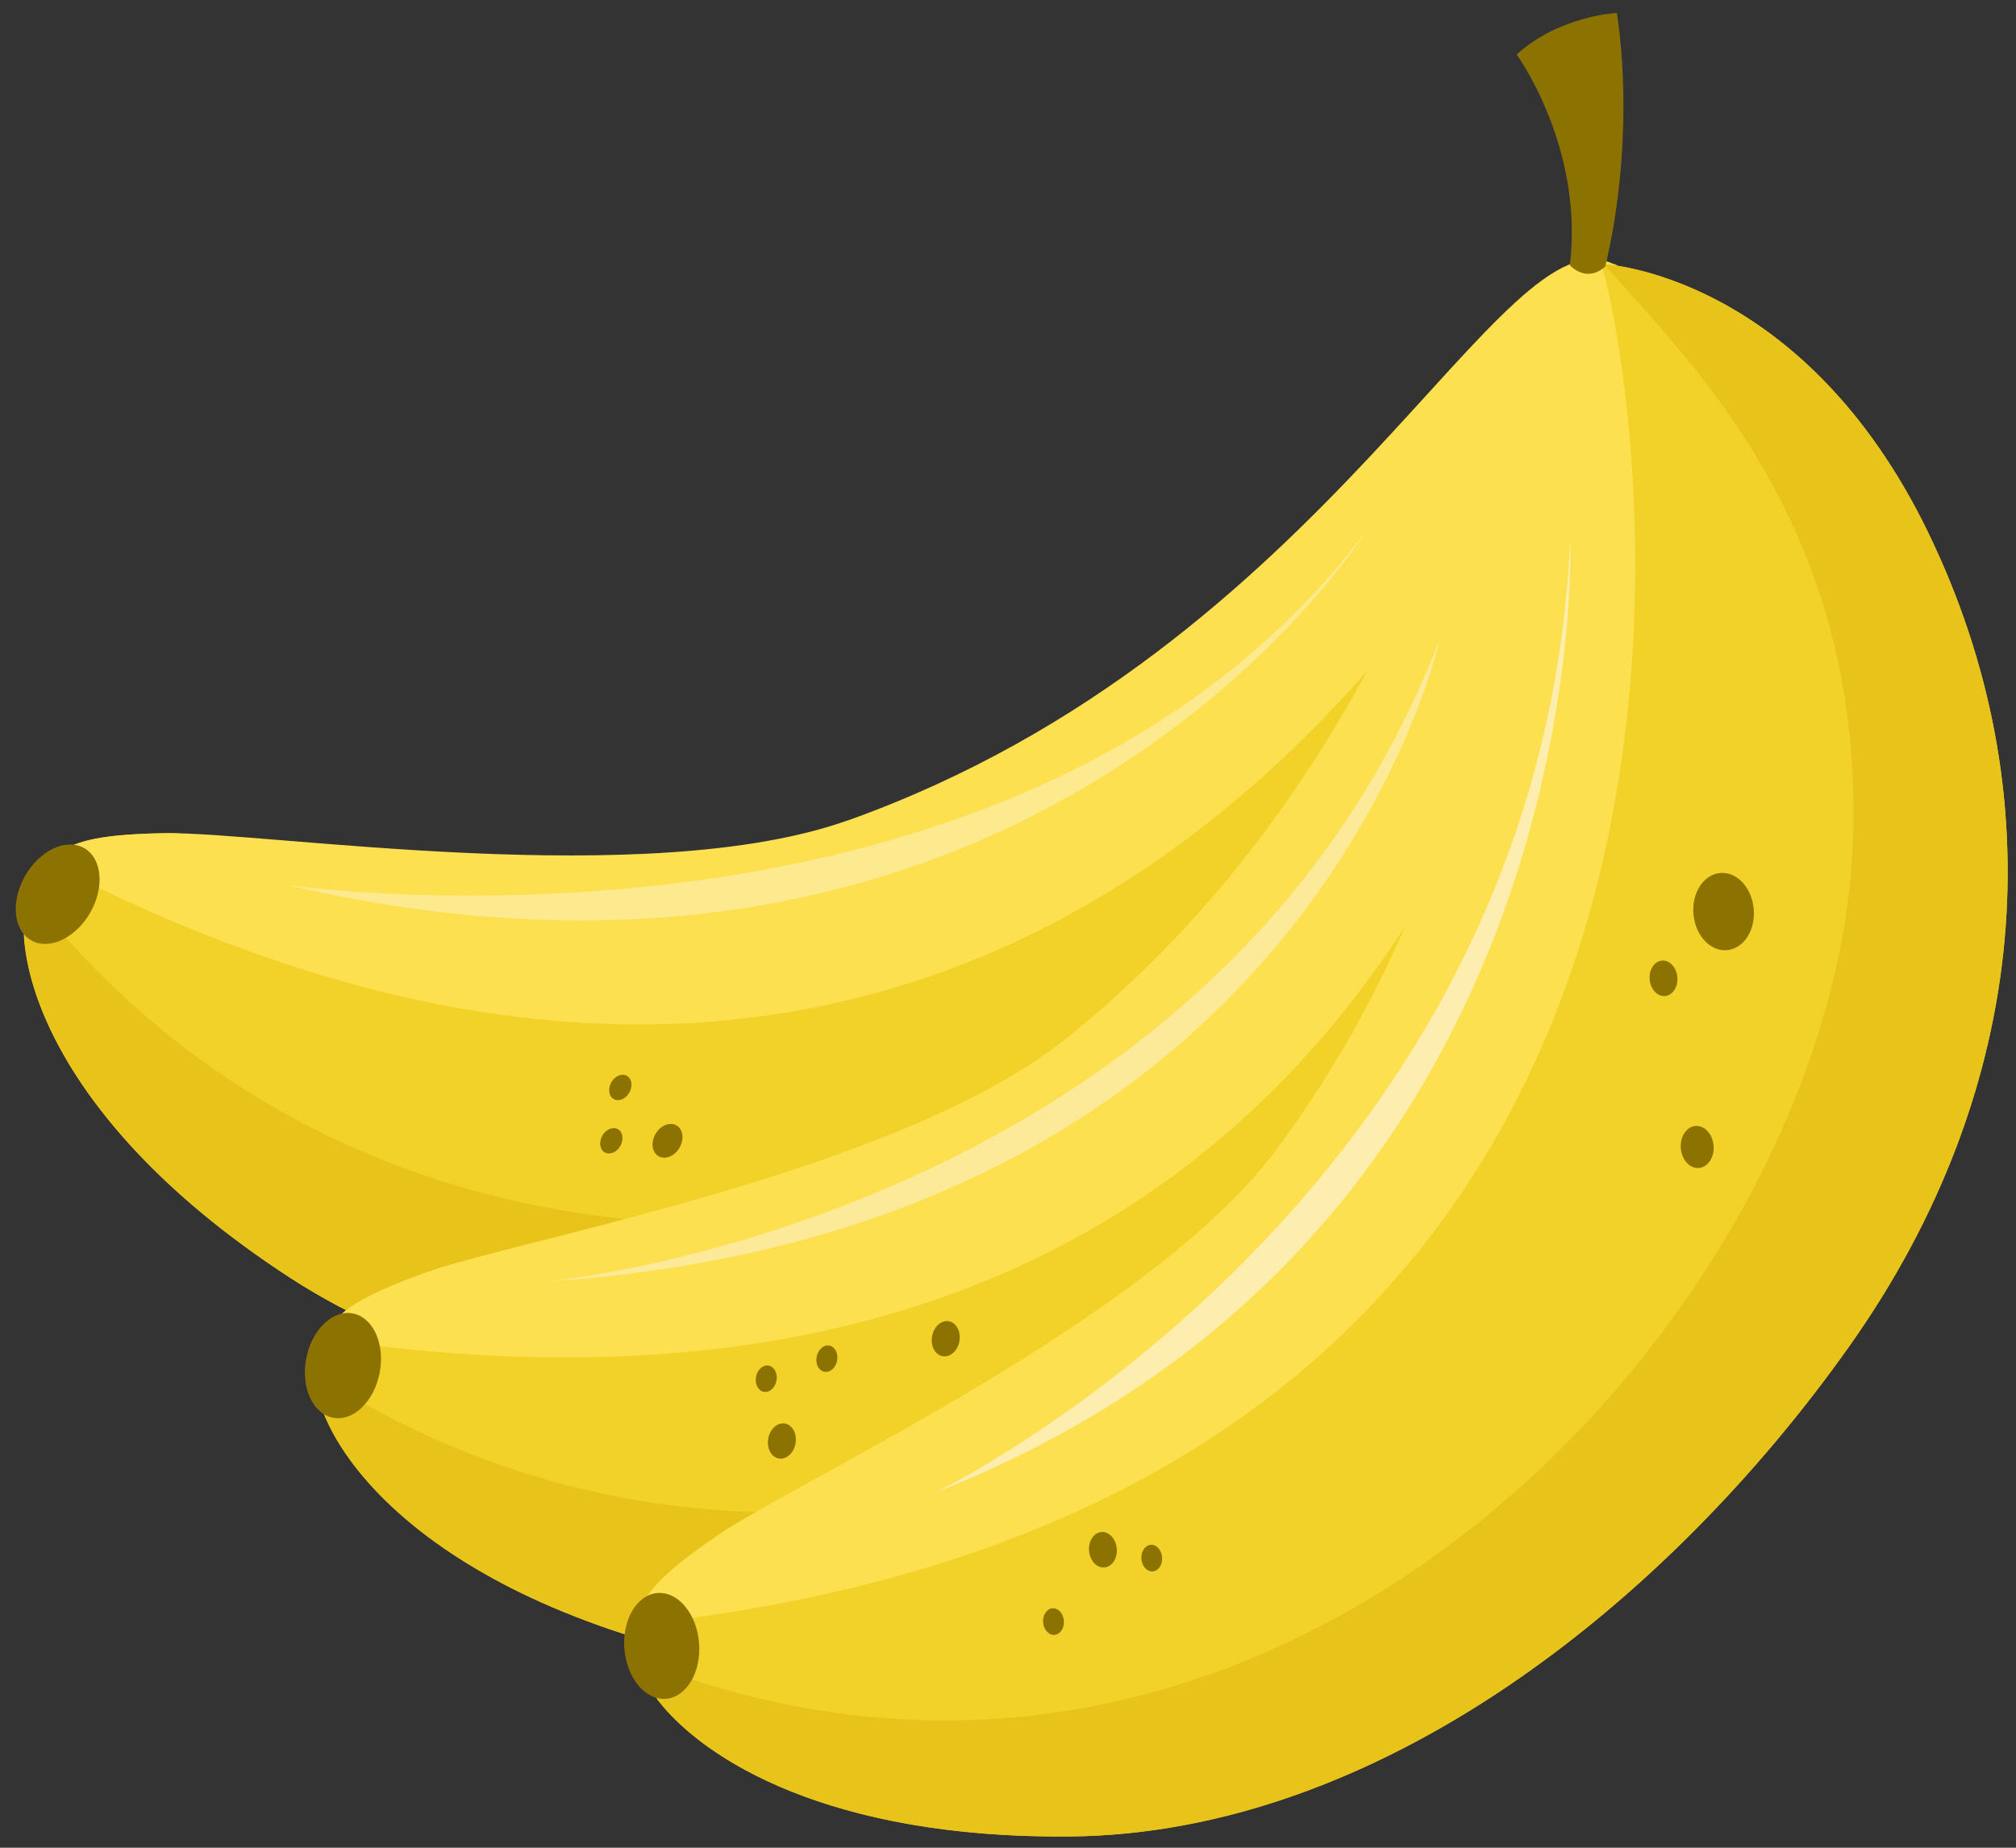
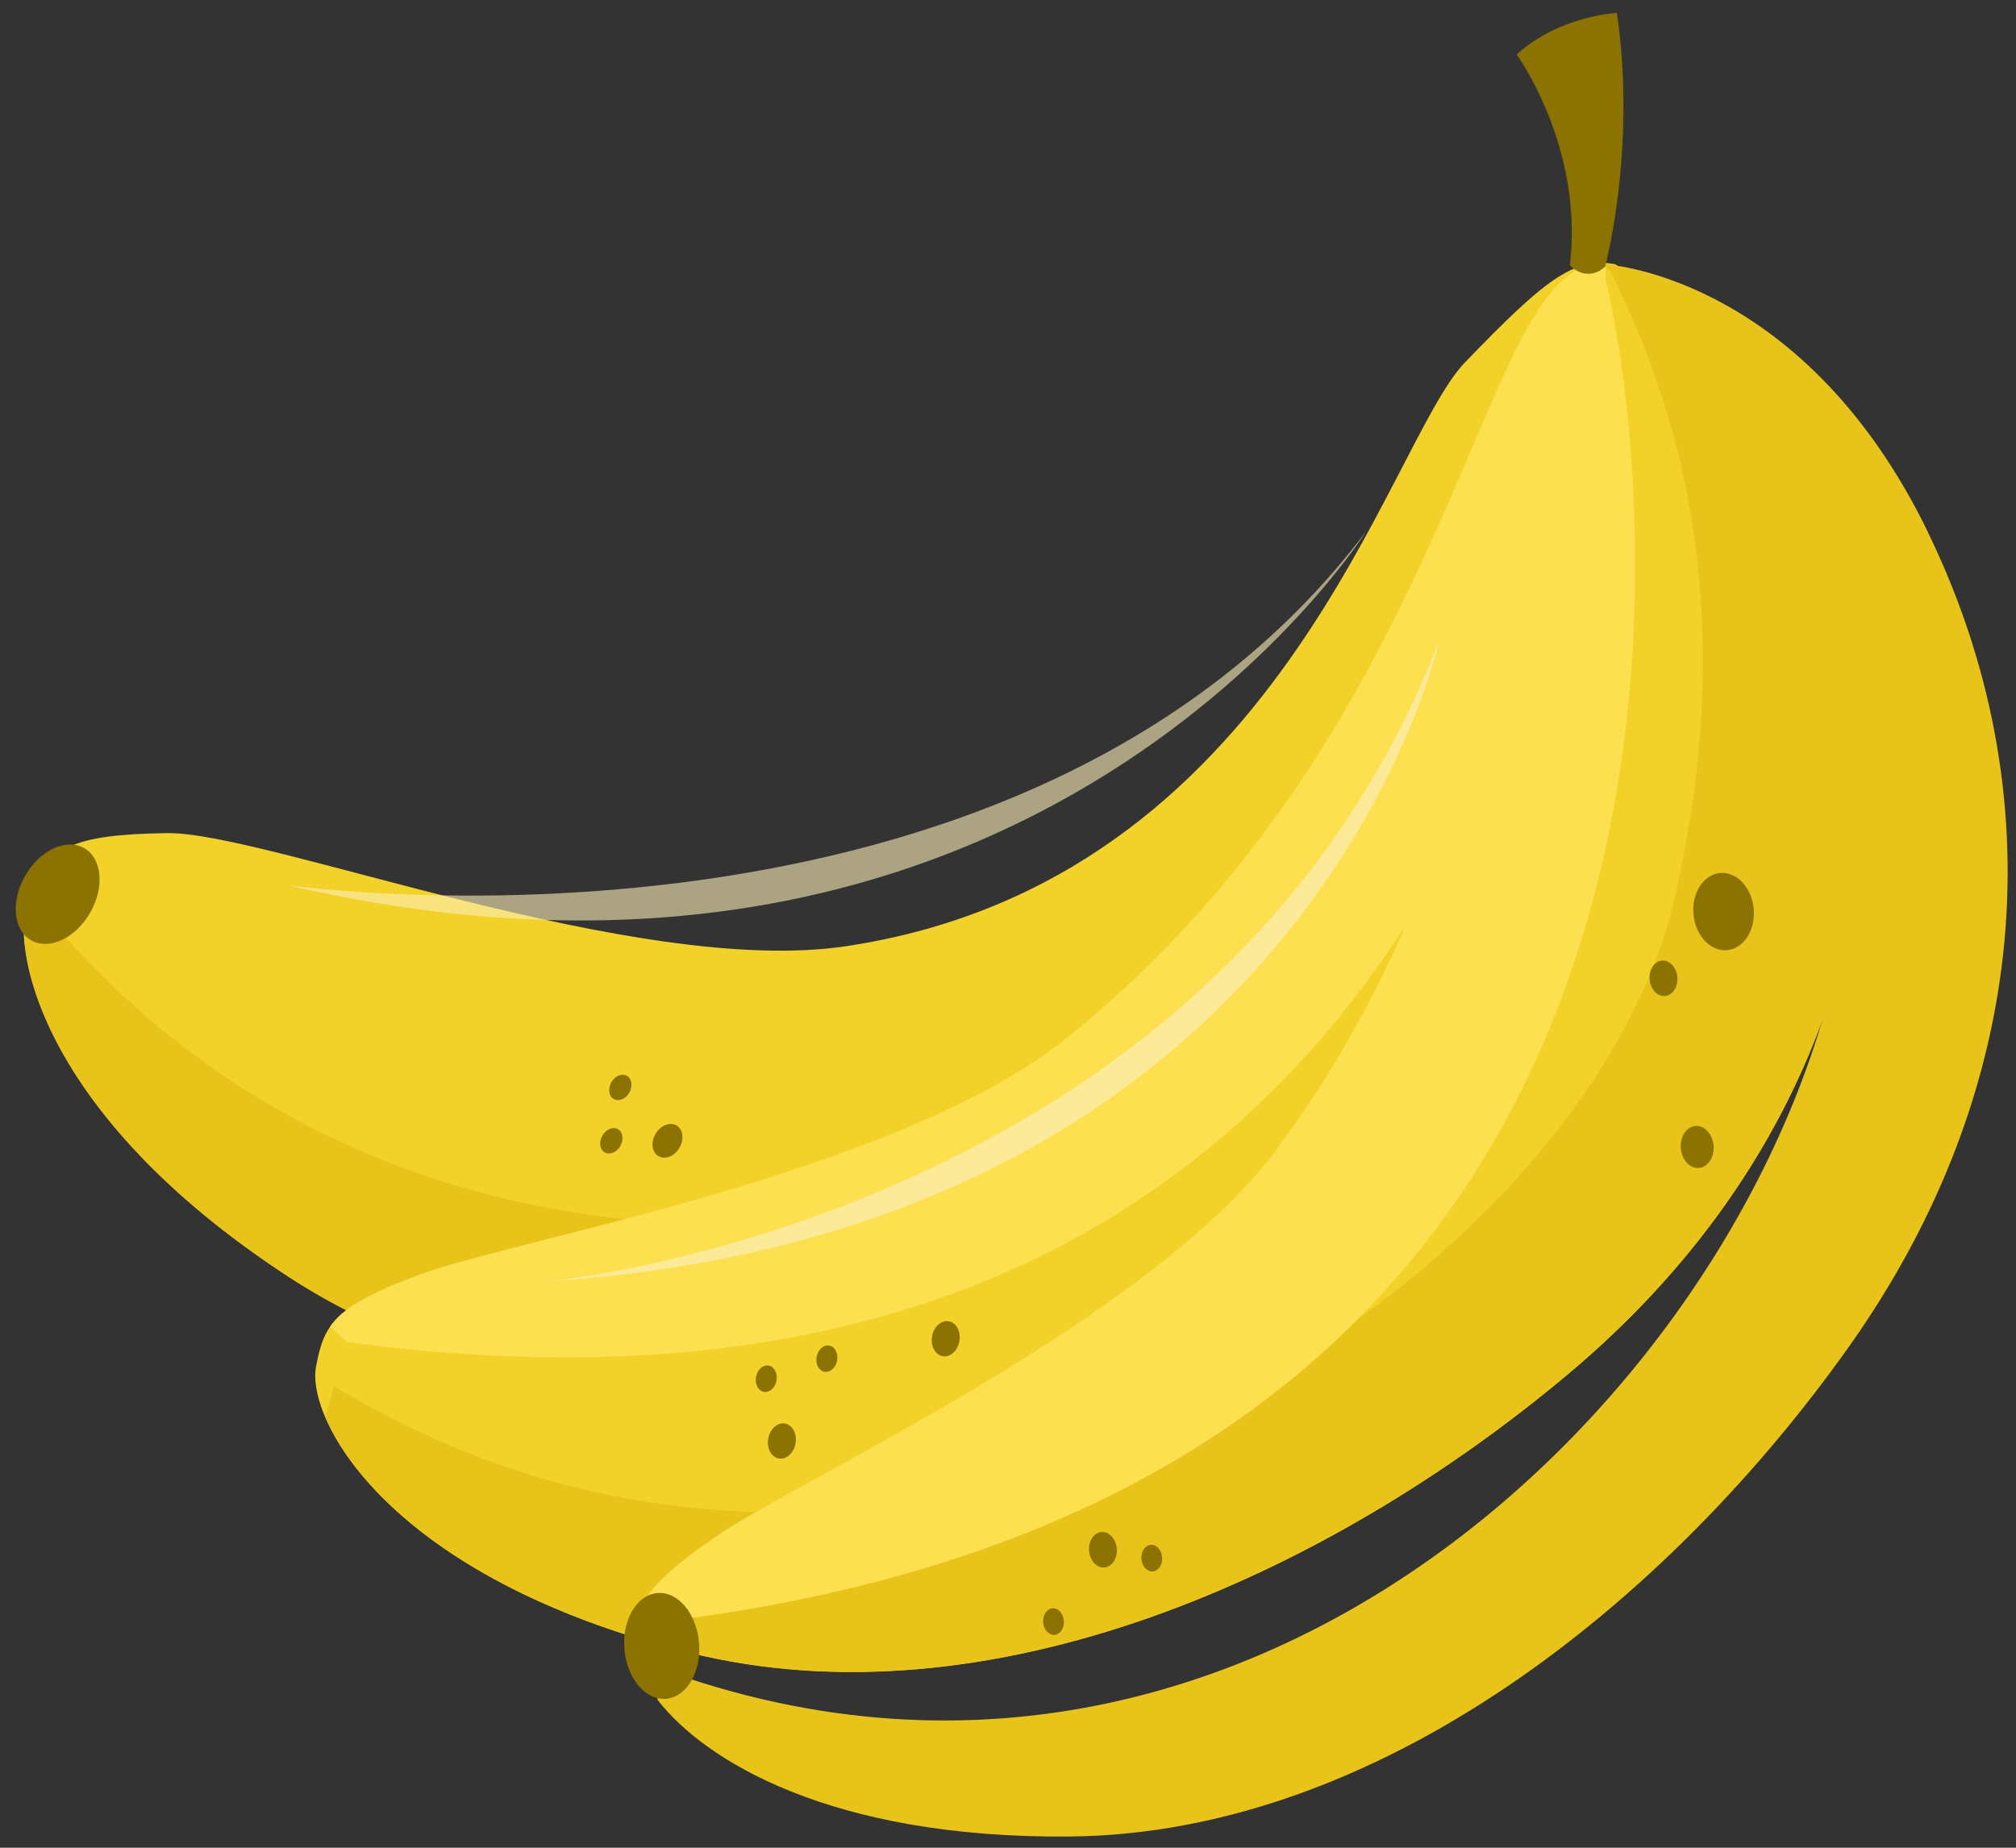
<svg xmlns="http://www.w3.org/2000/svg" width="84" height="77" viewBox="0 0 84 77" fill="none">
  <rect x="0" y="0" width="84" height="77" fill="#333333" stroke="none" />
  <g clipPath="url(#clip0_51_2069)">
    <path d="M67.32 11.022C67.32 11.022 74.019 15.895 72.303 27.797C70.586 39.699 62.895 49.41 50.567 54.147C38.239 58.878 22.823 60.242 12.054 53.228C1.285 46.214 0.205 38.877 1.339 36.927C2.237 35.383 2.829 34.776 6.958 34.718C11.082 34.659 26.494 40.749 35.255 39.43C53.34 36.712 57.779 18.49 61.035 15.108C64.291 11.731 65.584 10.66 67.32 11.017V11.022Z" fill="#F2D129" />
    <path d="M72.303 27.797C73.955 16.335 67.804 11.393 67.35 11.046C68.045 16.447 68.371 25.631 61.242 36.912C52.402 50.901 19.666 59.572 1.774 37.949L1.004 39.039C1.211 42.211 3.747 47.812 12.059 53.228C22.833 60.242 38.244 58.883 50.572 54.147C62.9 49.415 70.591 39.699 72.308 27.797H72.303Z" fill="#E8C41A" />
-     <path d="M35.314 34.19C26.977 37.162 11.078 34.664 6.953 34.723C4.383 34.757 3.184 35.006 2.43 35.563L2.908 36.409C46.917 58.521 65.904 15.504 67.256 11.017C62.545 8.632 55.52 26.99 35.314 34.195V34.19Z" fill="#FDE04F" />
    <path d="M3.762 38.027C3.155 39.092 2.055 39.611 1.305 39.19C0.555 38.77 0.437 37.567 1.044 36.502C1.65 35.436 2.75 34.918 3.5 35.339C4.25 35.759 4.369 36.961 3.762 38.027Z" fill="#8C7201" />
    <path opacity="0.6" d="M11.995 36.888C11.995 36.888 42.511 41.282 56.931 22.132C56.931 22.132 43.148 44.156 11.995 36.888Z" fill="#FDEFB8" />
-     <path d="M57.454 36.82C57.02 37.602 56.171 37.963 55.565 37.631C54.953 37.299 54.815 36.394 55.249 35.612C55.683 34.83 56.531 34.468 57.138 34.801C57.75 35.133 57.888 36.038 57.454 36.82Z" fill="#8C7201" />
+     <path d="M57.454 36.82C54.953 37.299 54.815 36.394 55.249 35.612C55.683 34.83 56.531 34.468 57.138 34.801C57.75 35.133 57.888 36.038 57.454 36.82Z" fill="#8C7201" />
    <path d="M53.216 37.431C53.019 37.787 52.629 37.953 52.348 37.802C52.067 37.651 52.003 37.235 52.205 36.878C52.402 36.521 52.792 36.355 53.073 36.507C53.355 36.658 53.419 37.074 53.216 37.431Z" fill="#8C7201" />
    <path d="M28.319 47.817C28.121 48.174 27.732 48.34 27.451 48.188C27.169 48.037 27.105 47.622 27.308 47.265C27.505 46.908 27.895 46.742 28.176 46.893C28.457 47.045 28.521 47.46 28.319 47.817Z" fill="#8C7201" />
    <path d="M25.852 47.749C25.704 48.017 25.413 48.14 25.201 48.027C24.994 47.915 24.945 47.602 25.093 47.333C25.241 47.064 25.532 46.942 25.744 47.054C25.951 47.167 26 47.48 25.852 47.749Z" fill="#8C7201" />
    <path d="M26.227 45.525C26.079 45.794 25.788 45.916 25.576 45.803C25.369 45.691 25.32 45.378 25.468 45.109C25.616 44.84 25.907 44.718 26.119 44.831C26.326 44.943 26.375 45.256 26.227 45.525Z" fill="#8C7201" />
    <path d="M50.528 44.093C50.291 44.518 49.832 44.713 49.497 44.532C49.166 44.352 49.087 43.858 49.324 43.433C49.561 43.007 50.02 42.812 50.355 42.993C50.686 43.174 50.765 43.667 50.528 44.093Z" fill="#8C7201" />
    <path d="M66.945 11.046C66.945 11.046 74.888 13.476 77.201 25.279C79.515 37.079 75.46 48.755 65.377 57.231C55.293 65.706 41.18 71.992 28.684 68.864C16.188 65.731 12.745 59.152 13.169 56.943C13.505 55.193 13.87 54.43 17.747 53.032C21.625 51.639 38.2 52.387 46.044 48.301C62.234 39.865 60.404 21.203 62.362 16.956C64.321 12.708 65.189 11.276 66.945 11.051V11.046Z" fill="#F2D129" />
    <path d="M77.201 25.275C74.977 13.906 67.527 11.237 66.98 11.056C69.422 15.934 72.766 24.507 69.762 37.479C66.038 53.565 37.968 72.383 13.914 57.759L13.549 59.035C14.792 61.967 19.04 66.435 28.684 68.854C41.18 71.987 55.293 65.697 65.377 57.221C75.46 48.746 79.51 37.074 77.201 25.27V25.275Z" fill="#E8C41A" />
    <path d="M44.366 43.32C37.47 48.834 21.625 51.634 17.747 53.027C15.33 53.897 14.279 54.518 13.751 55.29L14.481 55.931C63.369 62.539 67.088 15.734 66.886 11.056C61.647 10.333 61.08 29.957 44.366 43.32Z" fill="#FDE04F" />
-     <path d="M15.823 57.187C15.601 58.389 14.733 59.24 13.889 59.083C13.041 58.932 12.533 57.832 12.755 56.63C12.977 55.427 13.845 54.577 14.689 54.733C15.537 54.885 16.045 55.984 15.823 57.187Z" fill="#8C7201" />
    <path opacity="0.7" d="M22.863 53.399C22.863 53.399 50.666 50.799 59.975 26.682C59.975 26.682 54.647 51.248 22.863 53.399Z" fill="#FDEFB8" />
-     <path d="M66.156 38.618C66.003 39.498 65.322 40.114 64.637 39.997C63.951 39.879 63.517 39.073 63.67 38.193C63.823 37.313 64.503 36.697 65.189 36.815C65.875 36.932 66.309 37.739 66.156 38.618Z" fill="#8C7201" />
    <path d="M62.352 40.569C62.283 40.969 61.973 41.253 61.657 41.199C61.341 41.145 61.144 40.774 61.213 40.373C61.282 39.972 61.593 39.689 61.909 39.742C62.224 39.796 62.422 40.168 62.352 40.569Z" fill="#8C7201" />
    <path d="M33.148 60.149C33.079 60.55 32.769 60.833 32.453 60.779C32.137 60.726 31.94 60.354 32.009 59.953C32.078 59.553 32.389 59.269 32.704 59.323C33.02 59.377 33.217 59.748 33.148 60.149Z" fill="#8C7201" />
    <path d="M39.976 55.887C39.907 56.288 39.596 56.571 39.28 56.517C38.965 56.464 38.767 56.092 38.836 55.691C38.905 55.291 39.216 55.007 39.532 55.061C39.848 55.114 40.045 55.486 39.976 55.887Z" fill="#8C7201" />
    <path d="M32.354 57.529C32.3 57.832 32.068 58.042 31.831 58.003C31.594 57.964 31.446 57.685 31.501 57.382C31.555 57.079 31.787 56.869 32.024 56.908C32.26 56.947 32.408 57.226 32.354 57.529Z" fill="#8C7201" />
    <path d="M34.88 56.693C34.826 56.996 34.594 57.206 34.357 57.167C34.12 57.128 33.972 56.85 34.026 56.547C34.081 56.244 34.313 56.033 34.549 56.072C34.786 56.112 34.934 56.39 34.88 56.693Z" fill="#8C7201" />
    <path d="M62.012 47.739C61.928 48.218 61.558 48.555 61.183 48.487C60.809 48.423 60.577 47.983 60.656 47.504C60.734 47.025 61.109 46.688 61.484 46.756C61.859 46.82 62.091 47.26 62.012 47.739Z" fill="#8C7201" />
-     <path d="M66.787 11.002C66.787 11.002 75.09 11.359 80.344 22.195C85.597 33.032 84.66 45.344 77.078 56.068C69.491 66.796 57.444 76.42 44.554 76.528C31.663 76.635 26.651 71.132 26.498 68.888C26.375 67.114 26.533 66.278 29.927 63.956C33.321 61.635 49.546 58.199 56.092 52.28C69.599 40.055 63.058 22.464 63.862 17.86C64.671 13.261 65.145 11.657 66.787 10.997V11.002Z" fill="#F2D129" />
    <path d="M80.344 22.2C75.282 11.765 67.394 11.046 66.822 11.007C70.433 15.113 77.793 22.029 77.191 35.324C76.333 54.318 53.892 79.28 27.426 69.504L27.396 70.834C29.345 73.356 34.599 76.616 44.549 76.533C57.439 76.425 69.486 66.796 77.073 56.072C84.66 45.344 85.597 33.032 80.339 22.2H80.344Z" fill="#E8C41A" />
    <path d="M53.197 47.895C47.938 54.963 33.321 61.645 29.927 63.966C27.811 65.413 26.957 66.278 26.637 67.158L27.51 67.593C76.496 61.718 68.124 15.499 66.728 11.027C61.474 11.638 65.944 30.768 53.192 47.89L53.197 47.895Z" fill="#FDE04F" />
    <path d="M29.128 68.473C29.222 69.69 28.6 70.731 27.742 70.794C26.883 70.858 26.109 69.924 26.015 68.707C25.921 67.49 26.543 66.449 27.401 66.386C28.26 66.322 29.034 67.256 29.128 68.473Z" fill="#8C7201" />
-     <path opacity="0.9" d="M38.984 62.192C38.984 62.192 64.252 49.987 65.426 22.445C65.426 22.445 66.605 51.336 38.984 62.192Z" fill="#FDEFB8" />
    <path d="M73.072 37.88C73.151 38.77 72.648 39.537 71.957 39.596C71.262 39.654 70.64 38.985 70.561 38.095C70.482 37.206 70.986 36.438 71.676 36.38C72.372 36.321 72.993 36.991 73.072 37.88Z" fill="#8C7201" />
    <path d="M69.89 40.72C69.925 41.126 69.698 41.478 69.377 41.507C69.057 41.536 68.77 41.224 68.736 40.818C68.701 40.412 68.928 40.06 69.249 40.031C69.565 40.002 69.856 40.314 69.89 40.72Z" fill="#8C7201" />
    <path d="M46.532 64.533C46.566 64.939 46.34 65.291 46.019 65.32C45.703 65.35 45.412 65.042 45.378 64.631C45.343 64.225 45.57 63.873 45.891 63.844C46.211 63.815 46.497 64.128 46.532 64.533Z" fill="#8C7201" />
    <path d="M48.421 64.895C48.446 65.198 48.273 65.462 48.036 65.486C47.8 65.506 47.583 65.276 47.558 64.968C47.533 64.665 47.706 64.401 47.943 64.377C48.18 64.352 48.397 64.587 48.421 64.895Z" fill="#8C7201" />
    <path d="M44.327 67.539C44.352 67.842 44.179 68.106 43.942 68.131C43.705 68.15 43.488 67.921 43.464 67.612C43.439 67.309 43.611 67.046 43.848 67.021C44.085 66.997 44.302 67.231 44.327 67.539Z" fill="#8C7201" />
    <path d="M71.4 47.739C71.439 48.223 71.168 48.638 70.793 48.672C70.413 48.707 70.078 48.34 70.033 47.856C69.994 47.372 70.265 46.957 70.64 46.923C71.02 46.888 71.355 47.255 71.4 47.739Z" fill="#8C7201" />
    <path d="M63.191 2.268C63.191 2.268 66.003 6.119 65.411 11.051C65.411 11.051 66.077 11.819 66.886 11.11C67.878 6.916 67.73 2.893 67.37 0.538C67.37 0.538 64.977 0.65 63.191 2.273V2.268Z" fill="#8C7201" />
  </g>
  <defs>
    <clipPath id="clip0_51_2069">
      <rect width="83" height="76" fill="white" transform="translate(0.654 0.533)" />
    </clipPath>
  </defs>
</svg>